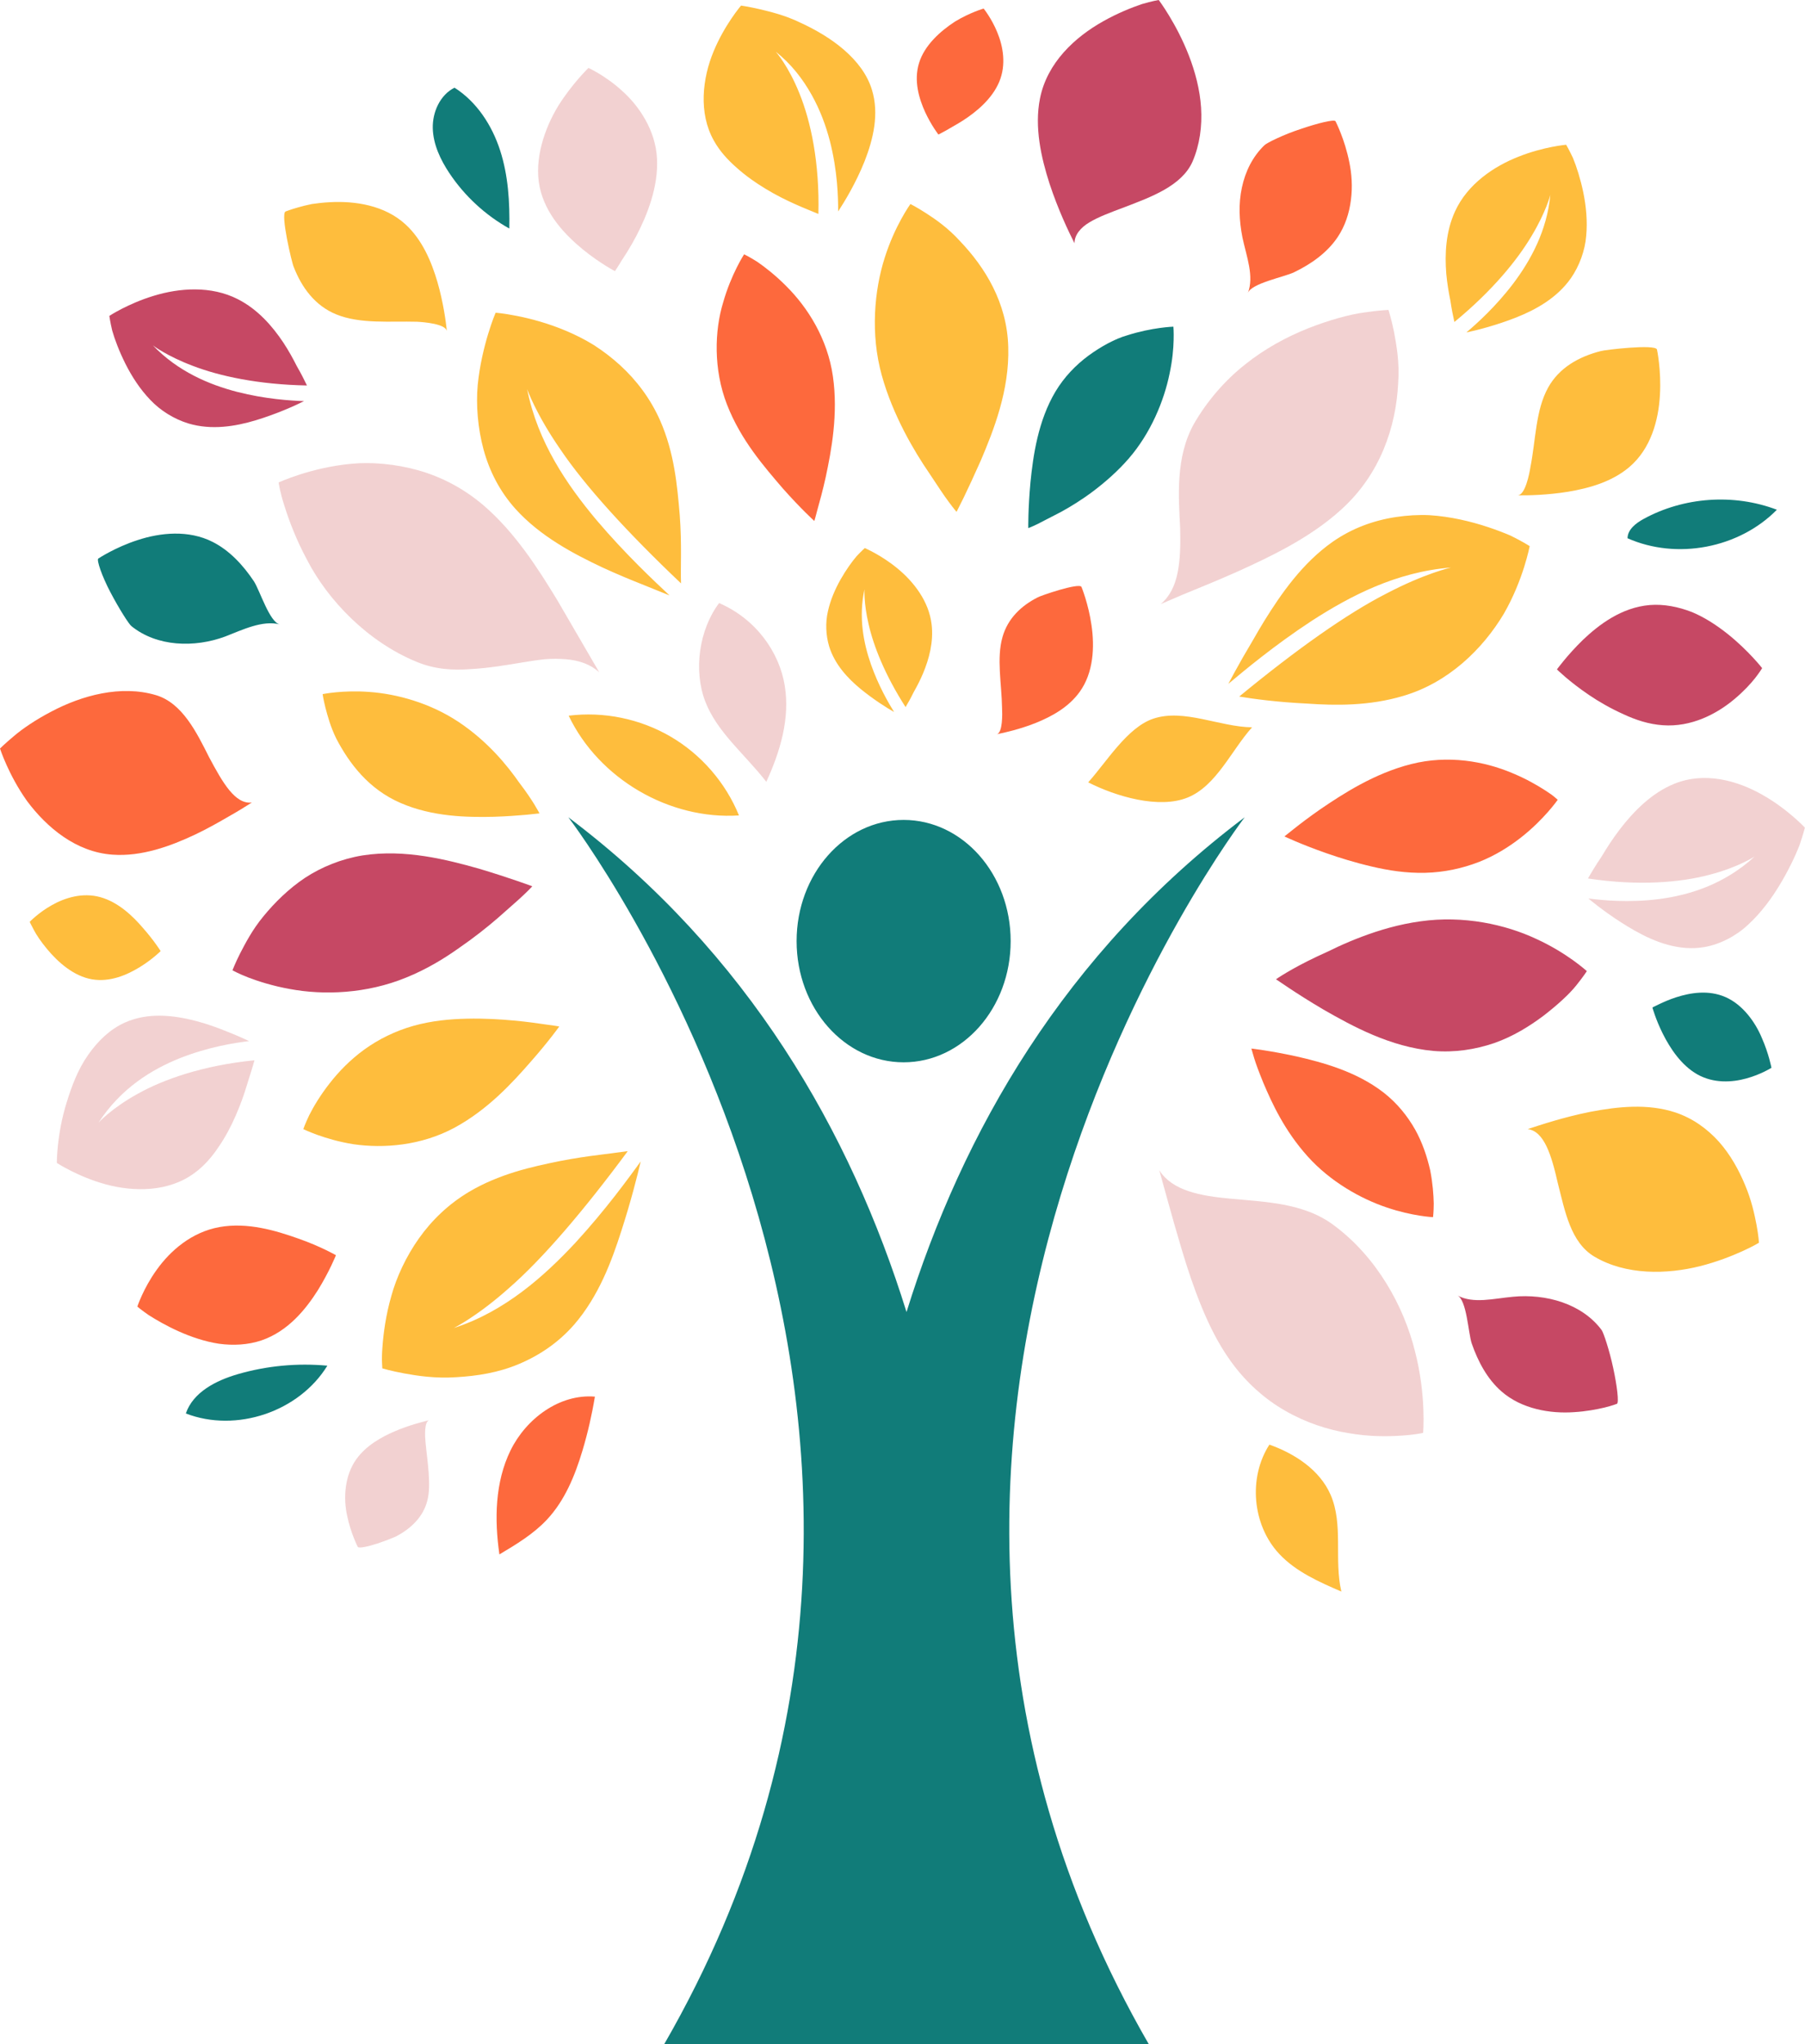
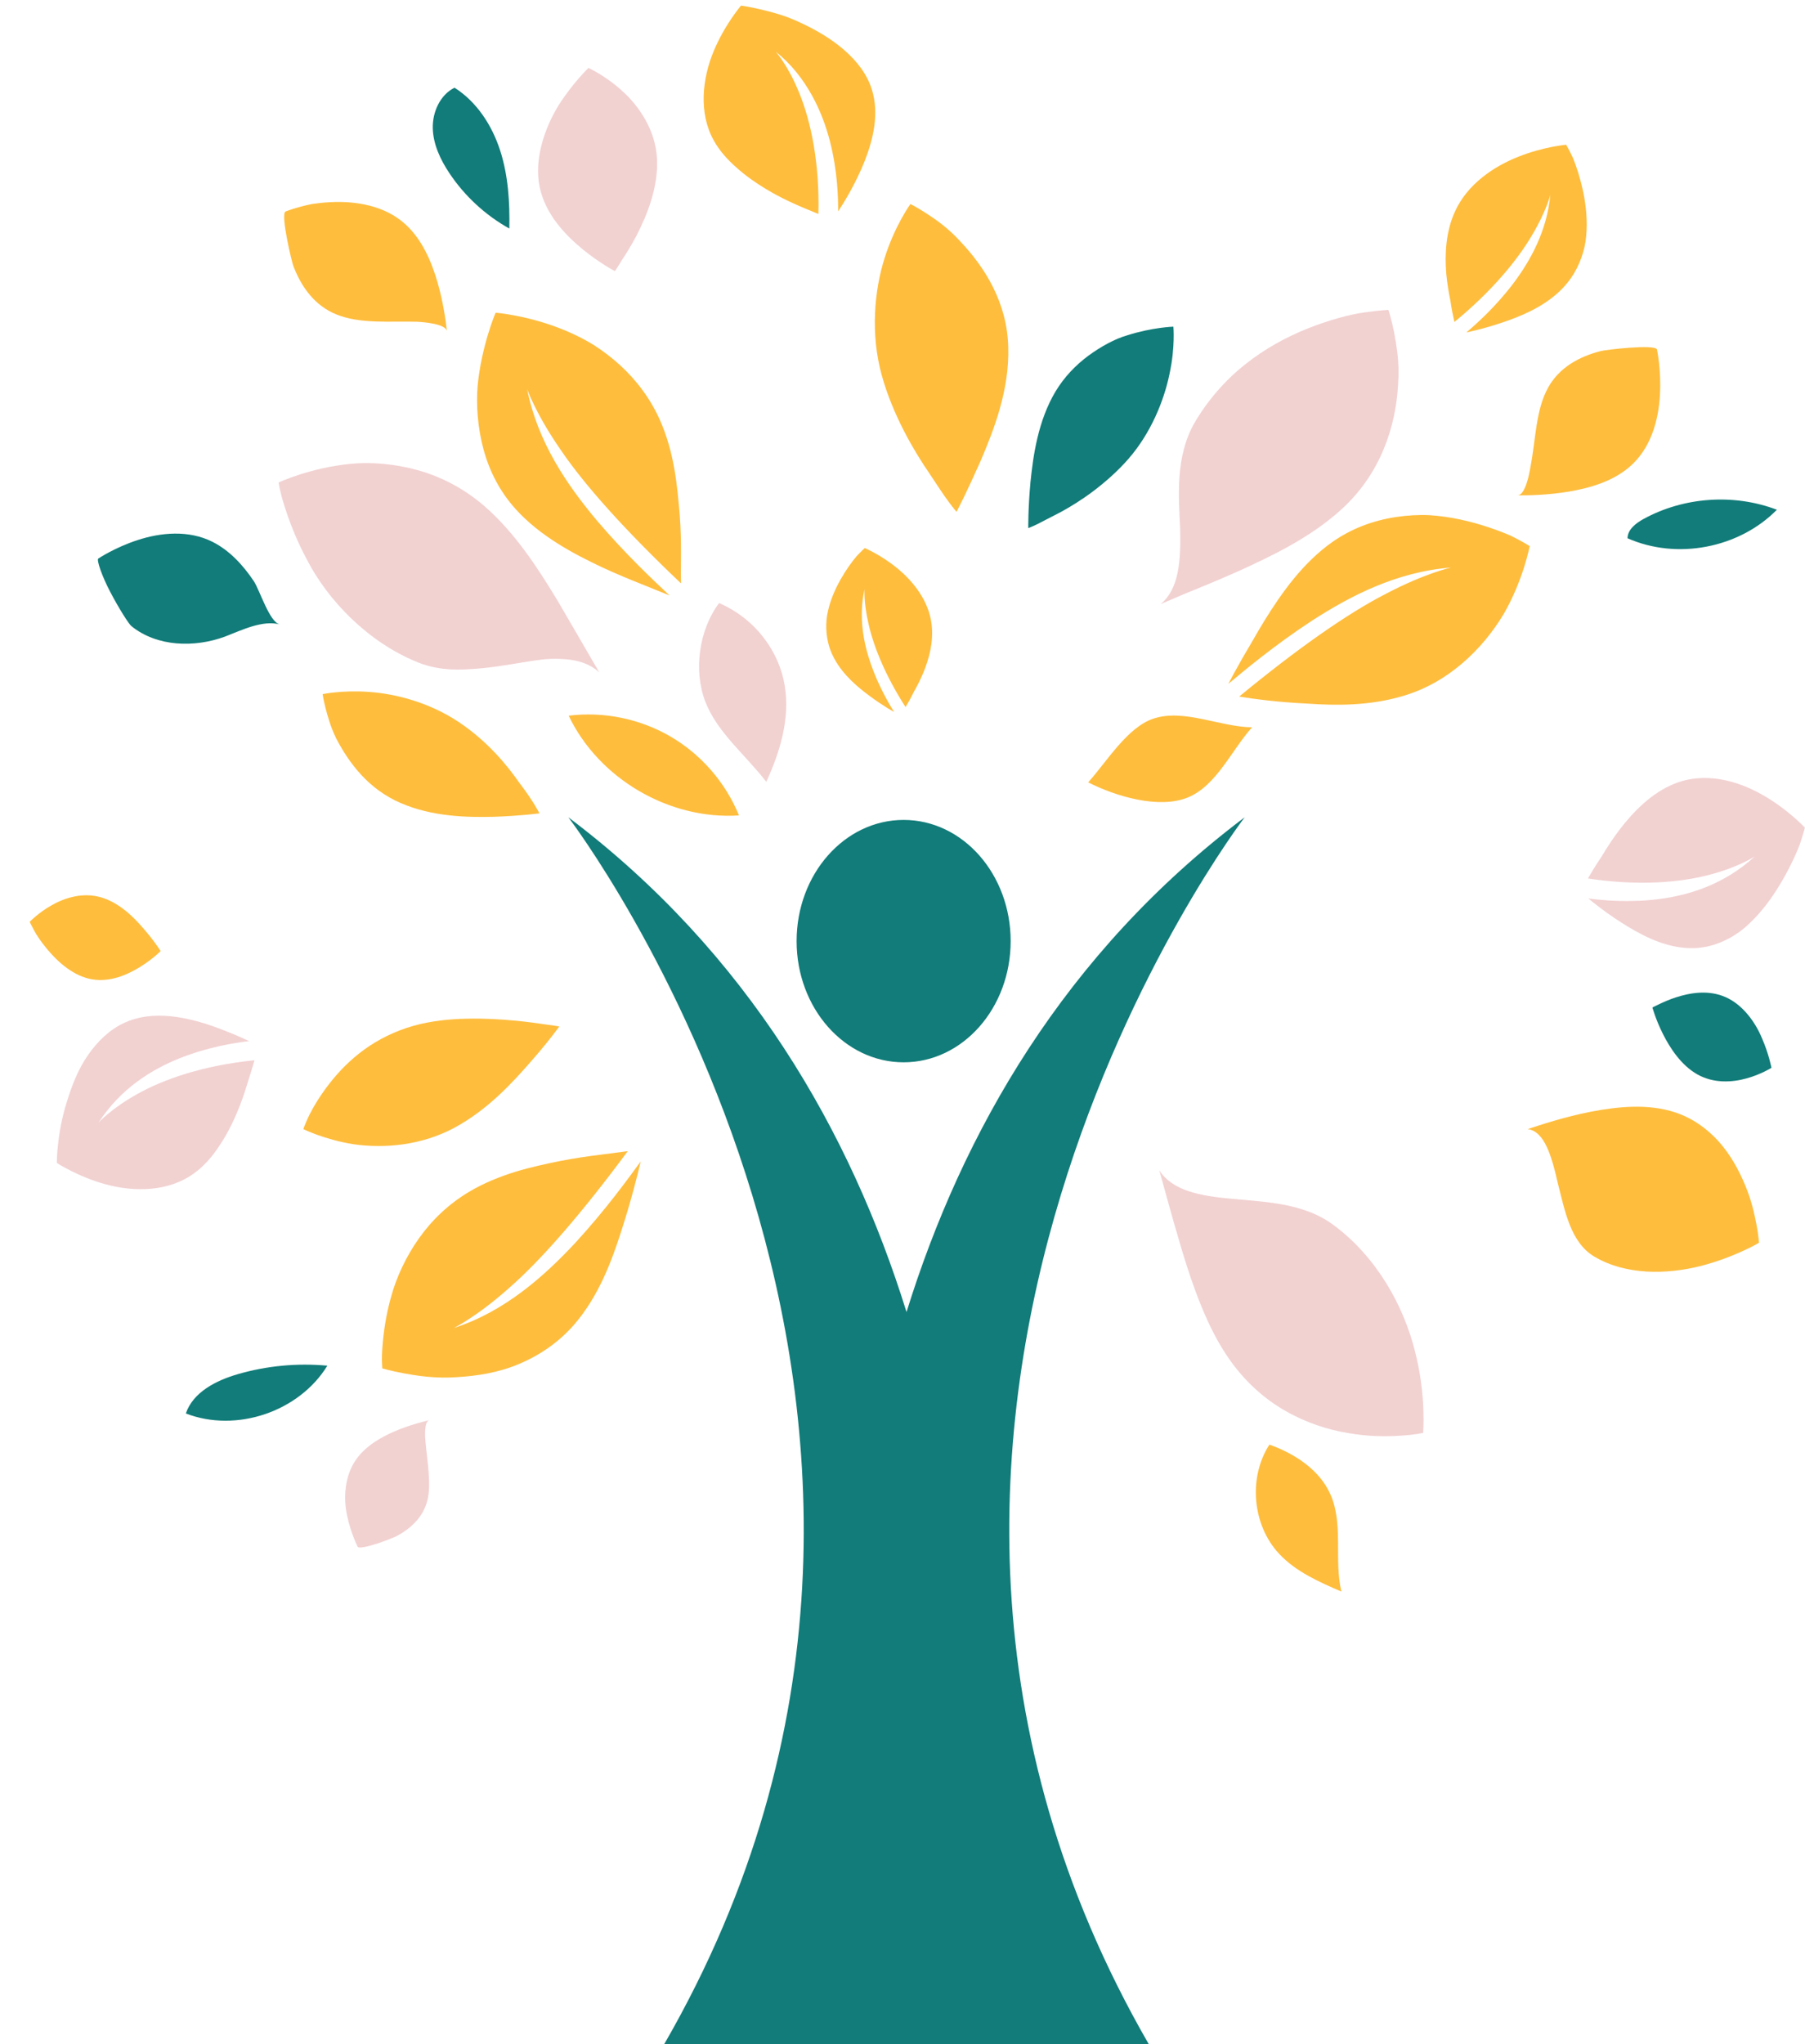
<svg xmlns="http://www.w3.org/2000/svg" fill="#000000" height="432.5" id="Layer_1" preserveAspectRatio="xMidYMid meet" version="1.1" viewBox="0.0 0.0 382.0 432.5" width="382" x="0" xml:space="preserve" y="0" zoomAndPan="magnify">
  <g>
    <g>
      <g id="change1_1">
-         <path d="M101.35,183.77c6.6,1.97,11.3,3.73,11.3,3.73s-0.63,0.71-1.89,1.89c-1.22,1.18-3.23,2.86-5.38,4.8 c-2.23,1.94-5.07,4.19-8.34,6.44c-3.13,2.22-6.81,4.45-11.03,6.16c-8.44,3.48-17.55,3.78-24.69,2.44 c-3.57-0.64-6.62-1.61-8.79-2.44c-2.14-0.83-3.33-1.52-3.33-1.52s0.53-1.4,1.6-3.54c1.12-2.14,2.57-5,4.97-7.9 c2.38-2.9,5.33-5.81,8.77-8.11c3.52-2.31,7.73-4.02,12.2-4.75C85.74,179.57,94.66,181.89,101.35,183.77z M251.61,11.76 C249,5.01,245.23,0,245.23,0s-1.42,0.23-3.59,0.87c-2.2,0.75-5.15,1.93-8.13,3.61c-6.01,3.36-11.93,8.79-13.42,16.39 c-1.2,6.03,0.25,12.47,2.03,17.99c1.82,5.52,4.02,10.12,5.28,12.6c0-1.73,1.25-3.29,3.16-4.42c1.91-1.16,4.55-2.13,7.37-3.19 c5.63-2.15,12.17-4.51,14.45-9.66c1.53-3.55,2.06-7.52,1.81-11.43C253.94,18.93,252.92,15.13,251.61,11.76z M64.34,84.86 c-2.88-0.1-8.19-0.43-14.14-1.95c-5.94-1.54-12.54-4.31-17.84-9.84c0,0,2.91,2.25,8.47,4.34c5.55,2.13,13.76,3.95,24.13,4.14 c-0.52-1.1-1.23-2.51-2.14-4.08c-0.78-1.55-1.71-3.26-2.86-5c-2.3-3.45-5.41-7.04-9.64-9.18c-5.66-2.89-12.37-2.37-17.78-0.71 c-5.39,1.62-9.4,4.25-9.4,4.25s0.16,1.21,0.6,3.08c0.53,1.88,1.5,4.45,2.82,7.08c1.33,2.64,3.07,5.35,5.24,7.6 c2.11,2.25,5.03,4.07,8.08,5c4.92,1.47,9.97,0.61,14.26-0.68C58.43,87.61,62.33,85.88,64.34,84.86z M365.61,134.1 c-2.21-1.75-4.75-3.45-7.53-4.61c-2.89-1.12-5.94-1.73-8.94-1.49c-6,0.51-10.77,4.17-14.16,7.39c-3.31,3.23-5.48,6.23-5.48,6.23 s2.62,2.6,6.79,5.41c2.07,1.41,4.59,2.86,7.25,4.05c2.57,1.21,5.4,2.15,8.38,2.35c5.96,0.43,11.32-2.32,15.11-5.5 c1.89-1.57,3.44-3.23,4.42-4.48c0.97-1.24,1.48-2.1,1.48-2.1S370.01,137.61,365.61,134.1z M326.63,214.91 c2.91-2.24,5.47-4.57,6.93-6.4c1.47-1.82,2.27-3.06,2.27-3.06s-4.19-3.85-10.72-6.82c-6.52-3.06-15.36-5-24.47-3.72 c-4.55,0.62-8.73,1.87-12.38,3.24c-1.83,0.69-3.53,1.41-5.09,2.13c-0.76,0.36-1.51,0.72-2.24,1.07c-0.76,0.35-1.5,0.69-2.22,1.02 c-5.61,2.65-8.67,4.8-8.67,4.8s1.06,0.71,2.8,1.88c1.73,1.15,4.23,2.76,7.26,4.54c6.11,3.5,14.13,7.91,23.24,8.74 c4.52,0.38,8.88-0.29,12.92-1.67C320.21,219.27,323.65,217.14,326.63,214.91z M338.96,281.38c-4.15-5.57-11.78-7.72-18.77-7.04 c-4.09,0.37-8.38,1.54-11.74-0.27c1.97,0.99,2.28,7.91,3.01,10.13c1.35,3.88,3.3,7.54,6.3,10.16c4.29,3.76,10.38,4.75,15.39,4.39 c2.51-0.15,4.78-0.58,6.42-0.97c1.64-0.4,2.62-0.79,2.62-0.79c0.48-0.18,0.02-3.89-0.78-7.58 C340.62,285.7,339.37,281.94,338.96,281.38z" fill="#c64864" />
-       </g>
+         </g>
      <g id="change2_1">
-         <path d="M63.11,262.02c4.77,1.67,7.99,3.53,7.99,3.53s-1.38,3.44-3.82,7.39c-2.51,3.96-6.25,8.68-11.94,10.63 c-2.84,0.96-5.97,1.12-9,0.71c-2.97-0.45-5.89-1.45-8.47-2.6c-2.58-1.15-4.82-2.45-6.4-3.46c-1.53-1.05-2.4-1.8-2.4-1.8 s1.26-3.87,4.12-7.82c2.85-3.98,7.33-7.93,13.25-9C52.41,258.53,58.39,260.35,63.11,262.02z M48.29,172.8 c2.09-1.18,3.81-2.25,5.01-3.02c-3.54,0.42-6.16-4.18-9.04-9.57c-2.66-5.29-5.68-11.47-11.23-13.14 c-7.44-2.22-15.72,0.05-22.22,3.5c-3.24,1.69-6.06,3.61-7.87,5.16C1.09,157.27,0,158.36,0,158.36s1.8,5.6,5.72,11.1 c4.16,5.58,10.36,10.81,18.09,11.35c6.14,0.45,12.3-1.8,17.5-4.26C43.93,175.31,46.23,173.99,48.29,172.8z M166.4,60.53 c-2.23-2.25-4.48-4.01-6.16-5.16c-1.66-1.05-2.76-1.57-2.76-1.57s-2.76,4.23-4.45,10.23c-1.8,5.89-2.08,14.11,0.83,21.57 c2.94,7.55,7.91,13.17,11.79,17.71c3.89,4.39,6.69,6.91,6.69,6.91s0.29-0.95,0.72-2.64c0.45-1.59,1.07-3.84,1.69-6.64 c1.19-5.59,2.67-13.35,1.52-21.33C175.13,71.63,170.92,65.03,166.4,60.53z M283.09,50.17c1.59-2.37,2.46-5.08,2.81-7.86 c0.37-2.8,0.17-5.58-0.34-7.99c-0.96-4.88-2.92-8.67-2.92-8.67c-0.24-0.46-3.85,0.43-7.39,1.65c-3.53,1.14-7.12,2.91-7.64,3.41 c-2.53,2.43-4.07,5.6-4.79,9c-0.73,3.42-0.58,6.93,0.12,10.52c0.86,4.04,2.52,8.21,1.15,11.77c0.73-2.07,7.63-3.37,9.76-4.39 C277.49,55.86,280.88,53.47,283.09,50.17z M211.06,6.84c-1.21-2.97-2.89-5.03-2.89-5.03s-2.9,0.84-6.04,2.74 c-3.16,2.05-6.51,5.07-7.64,8.82c-1.14,3.75,0.02,7.53,1.31,10.36c1.31,2.83,2.8,4.73,2.8,4.73s0.61-0.29,1.57-0.83 c0.96-0.59,2.27-1.26,3.68-2.17c2.82-1.83,6.12-4.55,7.63-8.17C212.99,13.67,212.29,9.81,211.06,6.84z M329.03,168.65 c-0.4-0.35-1.06-0.83-1.94-1.39c-1.72-1.12-4.17-2.53-7.09-3.73c-5.86-2.47-13.53-3.86-21.35-1.88c-7.8,1.97-14.45,6.31-19.2,9.54 c-2.37,1.65-4.25,3.08-5.53,4.1c-1.3,1.03-2.09,1.66-2.09,1.66s3.37,1.62,8.87,3.55c2.74,0.96,6.04,1.99,9.61,2.82 c3.46,0.82,7.29,1.43,11.32,1.33c4.03-0.1,7.87-0.94,11.38-2.3c3.4-1.34,6.35-3.19,8.83-5.13c4.94-3.85,7.83-8.02,7.83-8.02 S329.45,169.01,329.03,168.65z M299.47,238.93c-1.65-2.9-3.84-5.6-6.69-7.82c-5.75-4.44-12.87-6.35-18.42-7.62 c-5.56-1.22-9.53-1.66-9.53-1.66s0.22,0.76,0.59,2.01c0.37,1.25,1.07,3.09,1.95,5.25c1.82,4.3,4.5,10.14,9.37,15.55 c4.81,5.36,11.25,8.97,16.74,10.81c5.41,1.85,9.8,2.05,9.8,2.05s0.14-1.08,0.15-2.87c-0.04-1.81-0.21-4.31-0.75-7.04 C302.04,244.8,301.07,241.79,299.47,238.93z M228.88,124.17c-0.47-0.97-8.79,1.89-9.29,2.22c-3.44,1.75-6.31,4.43-7.43,8.39 c-1.28,4.53-0.18,9.8-0.09,15c0.06,1.17,0.16,5.32-1.15,5.56c1.75-0.35,4.91-1.06,8.29-2.4c3.38-1.37,6.93-3.3,9.28-6.56 c2.95-4.07,3.18-9.53,2.51-14.1C230.35,127.73,228.88,124.17,228.88,124.17z M108.05,306.84c-3.3,6.73-3.42,14.6-2.36,22.01 c3.57-2.13,7.2-4.31,10.05-7.35c3.8-4.05,5.96-9.36,7.55-14.68c1.11-3.72,1.98-7.52,2.61-11.35 C118.43,294.85,111.35,300.11,108.05,306.84z" fill="#fd693d" />
-       </g>
+         </g>
      <g id="change3_1">
        <path d="M29.08,231.44c5.52-3.1,13.88-6.04,24.77-7.13c-0.36,1.4-0.98,3.23-1.59,5.23c-0.6,2-1.38,4.22-2.37,6.47 c-0.99,2.26-2.19,4.56-3.66,6.68c-1.39,2.09-3.05,4-5.1,5.49c-5.43,4.02-12.78,4-18.71,2.39c-5.85-1.58-10.39-4.54-10.39-4.54 s-0.04-6.09,2.11-12.9c1.05-3.39,2.36-6.88,4.47-9.89c2.09-3.02,4.68-5.49,7.78-6.89c4.93-2.23,10.39-1.58,15.14-0.34 c2.37,0.63,4.57,1.43,6.45,2.2c1.94,0.76,3.58,1.49,4.74,2.04c-3.02,0.37-8.55,1.21-14.58,3.59c-6.02,2.4-12.55,6.38-17.31,13.69 C20.82,237.53,23.55,234.5,29.08,231.44z M90.88,300.43c-1.61,0.42-4.35,1.09-7.33,2.37c-2.96,1.27-6.12,3.08-8.14,5.91 c-2.52,3.53-2.76,8.29-1.94,11.97c0.77,3.71,2.24,6.56,2.24,6.56c0.2,0.38,2.15-0.05,4.09-0.67c1.97-0.65,3.91-1.46,4.16-1.6 c3.06-1.65,5.56-4.04,6.45-7.39c0.52-1.93,0.44-3.93,0.3-6.09c-0.15-2.15-0.47-4.33-0.66-6.43 C89.96,304.11,89.7,300.71,90.88,300.43z M102.31,106.89c-4.27-3.63-8.98-6.04-13.81-7.4c-4.78-1.34-9.89-1.79-14.19-1.37 c-8.6,0.81-15.34,3.95-15.34,3.95s0.23,1.9,1.24,5c0.96,3.07,2.51,7.19,4.8,11.42c4.37,8.47,12.78,17.26,23.1,21.5 c3.85,1.62,7.73,1.85,11.39,1.57c3.83-0.2,7.59-0.84,10.96-1.4c1.69-0.28,3.3-0.53,4.81-0.69c1.55-0.14,3.13-0.11,4.52,0 c2.82,0.25,5.17,1.06,7.04,2.77c-1.86-3.2-5.18-8.9-8.9-15.29C113.95,120.41,109.06,112.68,102.31,106.89z M131.75,19.3 c-3.55-3.27-7.21-4.93-7.21-4.93s-3.39,3.26-6.36,7.97c-2.95,4.81-5.18,11.4-3.97,17.21c1.23,5.86,5.46,10.18,9.1,13.19 c3.67,2.99,6.83,4.62,6.83,4.62s0.55-0.78,1.36-2.15c0.85-1.28,2-3.07,3.16-5.28c2.28-4.38,4.71-10.39,4.38-16.41 C138.74,27.61,135.31,22.51,131.75,19.3z M261.88,120.93c7.04-3.18,15.41-7.16,21.94-13.1c8.36-7.53,11.61-17.62,12.07-26.61 c0.35-4.54-0.36-8.26-0.89-11.11c-0.57-2.81-1.16-4.54-1.16-4.54s-1.98,0.07-5.06,0.53c-3.02,0.38-7.44,1.59-11.92,3.35 c-4.52,1.8-9.22,4.33-13.4,7.69c-4.17,3.3-7.96,7.64-10.75,12.47c-3.99,7.1-3.27,15.53-2.95,22.16 c0.17,7.02-0.26,12.82-4.13,16.04c1.59-0.65,4.04-1.78,6.73-2.85C255.09,123.85,258.34,122.5,261.88,120.93z M372.93,168.12 c-5.33-3.03-12.22-4.89-18.58-2.31c-4.75,1.91-8.58,5.79-11.56,9.67c-1.49,1.95-2.74,3.9-3.81,5.69 c-1.21,1.79-2.19,3.41-2.91,4.68c10.81,1.63,19.64,0.84,25.76-0.8c6.12-1.59,9.53-3.86,9.53-3.86 c-6.44,5.91-13.76,8.16-20.19,9.01c-6.43,0.82-12,0.27-15.01-0.12c1.92,1.62,5.67,4.47,9.92,6.87c4.24,2.37,9.34,4.34,14.69,3.4 c3.32-0.6,6.66-2.34,9.23-4.76c2.63-2.41,4.9-5.46,6.72-8.5c1.82-3.03,3.25-6.04,4.12-8.29c0.77-2.24,1.14-3.71,1.14-3.71 S378.25,171.1,372.93,168.12z M282.36,259.27c-3.33-2.52-7.02-3.69-10.76-4.42c-3.68-0.67-7.42-0.92-10.86-1.23 c-6.92-0.61-12.63-1.75-15.39-6.03c0.97,3.39,2.59,9.58,4.82,17.01c1.11,3.68,2.42,7.69,4.06,11.7c1.61,3.96,3.57,7.95,6.16,11.57 c3.25,4.56,7.28,8.12,11.6,10.59c4.34,2.5,9.05,4.03,13.36,4.72c4.36,0.78,8.3,0.74,11.18,0.54c2.91-0.17,4.65-0.58,4.65-0.58 s0.71-7.95-1.74-17.33C297.09,276.35,291.39,265.98,282.36,259.27z M152.19,127.58c-4.25,5.64-5.44,14.22-2.96,20.75 c2.47,6.53,8.38,11.2,12.95,17.07c2.95-6.45,5.03-13.37,3.9-20.35C164.95,138.09,160.13,131.03,152.19,127.58z" fill="#f2d1d1" />
      </g>
      <g id="change4_1">
        <path d="M121.75,262.94c6.49-7.06,11.26-13.69,13.85-17.23c-0.68,2.87-2.03,8.32-4.14,14.82 c-2.01,6.27-4.76,13.69-9.92,19.67c-3.26,3.75-7.29,6.51-11.7,8.36c-4.39,1.86-8.95,2.55-13.31,2.8c-4.4,0.29-8.2-0.29-11.03-0.81 c-2.83-0.53-4.59-1.06-4.59-1.06s-0.02-0.43-0.06-1.22c-0.04-0.77-0.02-1.93,0.09-3.35c0.21-2.84,0.71-6.68,1.87-10.71 c1.09-3.99,3.13-8.39,5.85-12.22c2.73-3.86,6.26-7.24,10.53-9.8c3.19-1.91,6.55-3.25,9.83-4.27c3.28-1.01,6.44-1.67,9.53-2.3 c3.05-0.59,5.83-1,8.21-1.29c2.36-0.3,4.45-0.57,6.09-0.79c-9.44,12.76-18.03,22.75-24.96,28.81c-6.85,6.14-11.84,8.6-11.84,8.6 C106.82,277.49,115.23,269.93,121.75,262.94z M112.25,224.7c3.91-4.43,6.11-7.54,6.11-7.54s-0.97-0.18-2.69-0.4 c-1.67-0.24-3.98-0.59-6.86-0.85c-2.87-0.27-6.27-0.48-9.94-0.4c-3.66,0.08-7.46,0.42-11.36,1.51c-3.86,1.08-7.44,2.87-10.4,5.01 c-2.96,2.14-5.42,4.68-7.36,7.17c-1.94,2.48-3.41,4.93-4.31,6.73c-0.85,1.78-1.25,2.94-1.25,2.94s4.49,2.23,10.62,3.2 c6.35,0.92,14.29,0.32,21.37-3.49C103.29,234.73,108.52,228.97,112.25,224.7z M68.28,146.85c0,0,0.15,1.09,0.58,2.82 c0.46,1.74,1.07,4.07,2.32,6.61c2.7,5.16,6.79,10.67,13.63,13.61c6.71,2.92,14.08,3.04,19.69,2.91c2.8-0.09,5.18-0.28,6.93-0.43 c1.7-0.18,2.74-0.29,2.74-0.29s-1.33-2.67-4.28-6.5c-2.57-3.69-6.7-8.75-12.81-12.83c-6.11-4.07-13.17-5.95-18.86-6.36 C72.55,145.95,68.28,146.85,68.28,146.85z M21.24,189.8c-3.78-1.05-7.53,0.13-10.32,1.72c-2.79,1.57-4.63,3.5-4.63,3.5 s0.31,0.69,0.89,1.75c0.55,1.06,1.51,2.47,2.7,3.91c2.37,2.89,5.73,5.84,9.58,6.5c3.85,0.66,7.47-0.95,10.14-2.59 c2.68-1.65,4.4-3.38,4.4-3.38s-1.42-2.26-3.7-4.84C28.12,193.8,25.02,190.85,21.24,189.8z M109.08,107.65 c5.27,5.84,12.37,9.55,18.44,12.41c3.05,1.41,5.87,2.57,8.24,3.51c2.4,0.97,4.46,1.8,5.94,2.4c-3.23-3.04-9.28-8.66-15.48-15.97 c-6.15-7.35-12.44-16.43-14.66-27.68c0,0,1.84,5.28,7.1,12.85c5.17,7.64,14.01,17.39,25.47,28.25c-0.13-3.38,0.2-8.14-0.27-14.42 c-0.54-6.32-1.14-13.17-4.15-20.03c-2.01-4.55-4.95-8.48-8.46-11.69c-1.75-1.6-3.65-3.05-5.59-4.29c-1.9-1.17-3.86-2.15-5.79-2.97 c-3.86-1.64-7.61-2.62-10.4-3.17c-1.4-0.28-2.55-0.45-3.35-0.56c-0.81-0.12-1.24-0.12-1.24-0.12s-2.94,6.87-3.78,15.28 c-0.38,4.26,0.02,9.16,1.24,13.66C103.58,99.67,105.77,103.96,109.08,107.65z M164.19,10.96c3.3,2.6,5.76,5.84,7.59,9.12 c1.83,3.27,3.03,6.6,3.85,9.75c1.62,6.3,1.76,11.88,1.75,14.91c1.37-2.11,3.75-5.99,5.6-10.63c1.82-4.64,3.13-10.04,1.54-15.15 c-1.98-6.45-8.62-11.19-15.15-14.17c-3.26-1.59-6.37-2.31-8.7-2.87c-2.33-0.53-3.84-0.74-3.84-0.74s-3.51,4.11-5.81,9.7 c-2.35,5.64-3.25,13.01,0.06,18.87c1.23,2.22,2.91,4.05,4.82,5.73c1.93,1.73,4.06,3.22,6.19,4.5c4.26,2.59,8.42,4.16,11.11,5.28 c0.27-10.89-1.61-19.57-4-25.47C166.84,13.89,164.19,10.96,164.19,10.96z M203.21,51.05c-2.57-2.83-5.22-4.66-7.21-5.94 c-1.99-1.28-3.32-1.95-3.32-1.95s-3.3,4.56-5.44,11.35c-2.22,6.93-3.04,16.17-0.64,24.84c1.17,4.27,2.93,8.36,4.74,11.88 c1.82,3.52,3.7,6.52,5.35,8.92c1.65,2.48,3.08,4.69,4.1,6.03c1.02,1.39,1.65,2.11,1.65,2.11s0.57-1.14,1.51-3.02 c0.93-1.92,2.23-4.71,3.61-7.82c2.7-6.35,6.1-14.87,5.82-24.03C213.15,64.03,208.42,56.52,203.21,51.05z M71.16,66.51 c5.12,2.08,11.39,1.4,17.11,1.56c1.36,0.07,6.17,0.43,6.32,2.06c-0.24-2.19-0.77-6.16-2.01-10.46c-1.26-4.3-3.21-8.94-6.74-12.18 c-4.44-4.09-10.74-5.01-16.07-4.71c-1.33,0.07-2.59,0.21-3.74,0.38c-1.1,0.22-2.09,0.47-2.92,0.71c-1.66,0.47-2.67,0.87-2.67,0.87 c-1.15,0.48,1.37,11.05,1.71,11.7C63.86,60.86,66.68,64.68,71.16,66.51z M319.68,113.31c-2.7-1.15-6.45-2.51-10.63-3.4 c-2.09-0.45-4.3-0.78-6.54-0.92c-2.28-0.11-4.72,0.04-7.06,0.39c-4.72,0.71-9.29,2.37-13.37,5.21 c-6.46,4.52-10.96,11.06-14.46,16.68c-0.87,1.41-1.66,2.77-2.4,4.07c-0.77,1.32-1.51,2.58-2.2,3.76 c-1.32,2.32-2.36,4.23-3.07,5.58c3.39-2.82,9.67-8.11,17.69-13.36c8.06-5.2,17.87-10.35,29.44-11.25c0,0-5.51,1.21-13.69,5.51 c-8.25,4.21-18.94,11.74-31.13,21.78c3,0.5,8.07,1.19,14.39,1.49c5.92,0.42,13.14,0.52,20.27-1.61 c9.57-2.79,16.88-9.92,21.35-17.41c4.14-7.2,5.46-14.3,5.46-14.3S322.21,114.55,319.68,113.31z M306.95,63.59 c0.26,1.8,0.58,3.35,0.85,4.53c8.02-6.59,13.32-13.11,16.35-18.22c3.06-5.09,3.95-8.66,3.95-8.66 c-0.72,7.62-4.18,13.89-7.88,18.79c-3.72,4.89-7.68,8.43-9.88,10.3c2.21-0.46,6.34-1.51,10.52-3.16c4.16-1.65,8.65-4.12,11.6-8.32 c1.81-2.61,2.98-5.86,3.23-8.93c0.3-3.11-0.02-6.32-0.61-9.21c-0.6-2.88-1.44-5.49-2.19-7.3c-0.82-1.74-1.44-2.79-1.44-2.79 s-4.78,0.42-10.01,2.5c-5.27,2.05-10.86,5.81-13.5,11.59c-1.98,4.31-2.19,9.04-1.86,13.18C306.27,59.98,306.6,61.89,306.95,63.59z M189.89,120.22c-3.41-2.81-6.87-4.27-6.87-4.27s-0.72,0.63-1.74,1.73c-1,1.17-2.25,2.91-3.39,4.92 c-1.14,2.02-2.15,4.33-2.67,6.72c-0.55,2.35-0.46,5.05,0.26,7.44c1.19,3.84,3.95,6.76,6.65,8.99c2.73,2.23,5.55,4.01,7.09,4.88 c-1.19-1.92-3.29-5.52-4.89-10.06c-1.59-4.54-2.66-10.05-1.37-15.91c0,0-0.2,2.88,0.87,7.41c1.03,4.54,3.42,10.68,7.82,17.52 c0.49-0.82,1.1-1.9,1.72-3.17c0.67-1.18,1.38-2.53,2.01-4.04c1.25-3.01,2.22-6.59,1.78-10.28 C196.59,127.17,193.32,123.02,189.89,120.22z M371.75,259.18c-0.43-2.27-1.08-5.29-2.43-8.47c-1.31-3.17-3.1-6.42-5.53-9.16 c-2.48-2.75-5.54-4.97-9.22-6.2c-5.88-1.94-12.24-1.23-17.98-0.14c-5.7,1.14-10.52,2.76-13.28,3.66 c3.51,0.44,5.05,5.58,6.38,11.45c1.51,5.89,2.69,12.52,7.72,15.52c6.66,3.97,15.32,3.8,22.45,2.01c3.5-0.89,6.62-2.12,8.85-3.13 c2.25-1.01,3.55-1.81,3.55-1.81S372.17,261.44,371.75,259.18z M327.64,81.99c-2.66,4.8-2.6,10.97-3.75,16.83 c-0.21,1.33-1.09,6.01-2.75,5.98c2.23,0.02,6.27-0.05,10.73-0.77c4.48-0.75,9.28-2.1,12.95-5.22c4.59-3.89,6.19-9.97,6.48-15.26 c0.31-5.27-0.63-9.61-0.63-9.61c-0.34-1.2-11.22,0.09-11.92,0.34C334.13,75.46,329.97,77.8,327.64,81.99z M268.65,305.62 c-4.51,6.99-3.62,17.01,2.05,23.09c3.53,3.79,8.43,5.94,13.18,8c-1.59-6.73,0.48-14.16-2.29-20.5 C279.29,310.96,274.05,307.55,268.65,305.62z M244.08,152.04c-5.52,1.85-9.88,9.15-13.78,13.47c5.85,2.98,14.98,5.69,21.06,3.21 c6.08-2.48,9.23-9.97,13.62-14.85C258.14,153.79,250.57,149.87,244.08,152.04z M141.95,155.85c-6.46-3.78-14.17-5.37-21.6-4.44 c6.37,13.34,21.29,22.07,36.04,21.1C153.57,165.58,148.41,159.63,141.95,155.85z" fill="#febd3d" />
      </g>
      <g id="change5_1">
        <path d="M47.66,134.66c-6.51,2.41-14.44,2.18-19.85-2.2c-0.56-0.45-2.66-3.76-4.45-7.18 c-1.8-3.41-2.95-6.81-2.56-7.11c0,0,3.57-2.38,8.36-3.92c4.79-1.57,10.75-2.19,15.85,0.4c3.55,1.79,6.44,4.9,8.74,8.35 c1.26,1.98,3.3,8.61,5.44,9.09C55.54,131.17,51.34,133.23,47.66,134.66z M219.59,110.86c1.25-0.65,2.99-1.54,4.98-2.57 c2.01-1.1,4.38-2.55,6.87-4.43c2.49-1.89,5.12-4.18,7.42-6.83c4.7-5.41,7.49-12.25,8.66-17.97c0.62-2.88,0.82-5.35,0.86-7.1 c0.05-1.77-0.05-2.85-0.05-2.85s-4.48,0.14-9.77,1.83c-2.6,0.74-5.58,2.38-8.23,4.32c-2.67,1.98-5.09,4.48-6.95,7.57 c-3.69,6.19-4.73,13.55-5.3,19.21c-0.52,5.68-0.46,9.68-0.46,9.68S218.35,111.47,219.59,110.86z M365.19,210.95 c-3.61-1.59-7.47-0.92-10.41,0.02c-1.48,0.47-2.71,1.03-3.6,1.45c-0.93,0.42-1.47,0.73-1.47,0.73s0.68,2.51,2.2,5.55 c1.52,3.03,3.87,6.65,7.3,8.59c3.43,1.94,7.33,1.71,10.4,0.86c3.07-0.84,5.29-2.25,5.29-2.25s-0.56-2.99-2.04-6.33 C371.48,216.24,368.82,212.54,365.19,210.95z M96.19,18.55c-3.06,1.54-4.68,5.16-4.6,8.58c0.09,3.42,1.62,6.66,3.52,9.51 c3.22,4.83,7.61,8.88,12.68,11.71c0.11-5.58-0.23-11.23-1.95-16.54C104.12,26.5,100.9,21.54,96.19,18.55z M376.05,107.84 c-9.1-3.46-19.7-2.72-28.23,1.96c-1.62,0.89-3.35,2.22-3.38,4.07C354.87,118.5,368.05,115.98,376.05,107.84z M50.28,290.73 c-4.58,1.34-9.41,3.79-10.95,8.3c10.66,4.13,23.96-0.36,29.95-10.11C62.9,288.33,56.42,288.94,50.28,290.73z M191.24,224.74 c12.51,0,22.65-11.48,22.65-25.64s-10.14-25.64-22.65-25.64c-12.51,0-22.65,11.48-22.65,25.64S178.73,224.74,191.24,224.74z M191.85,277.57c-11.81-37.97-33.41-75.91-71.57-104.67c0,0,97.04,126.63,20.25,259.63h43.89h14.85h43.89 c-76.79-133,20.26-259.63,20.26-259.63C225.25,201.65,203.65,239.59,191.85,277.57z" fill="#117c79" />
      </g>
    </g>
  </g>
</svg>